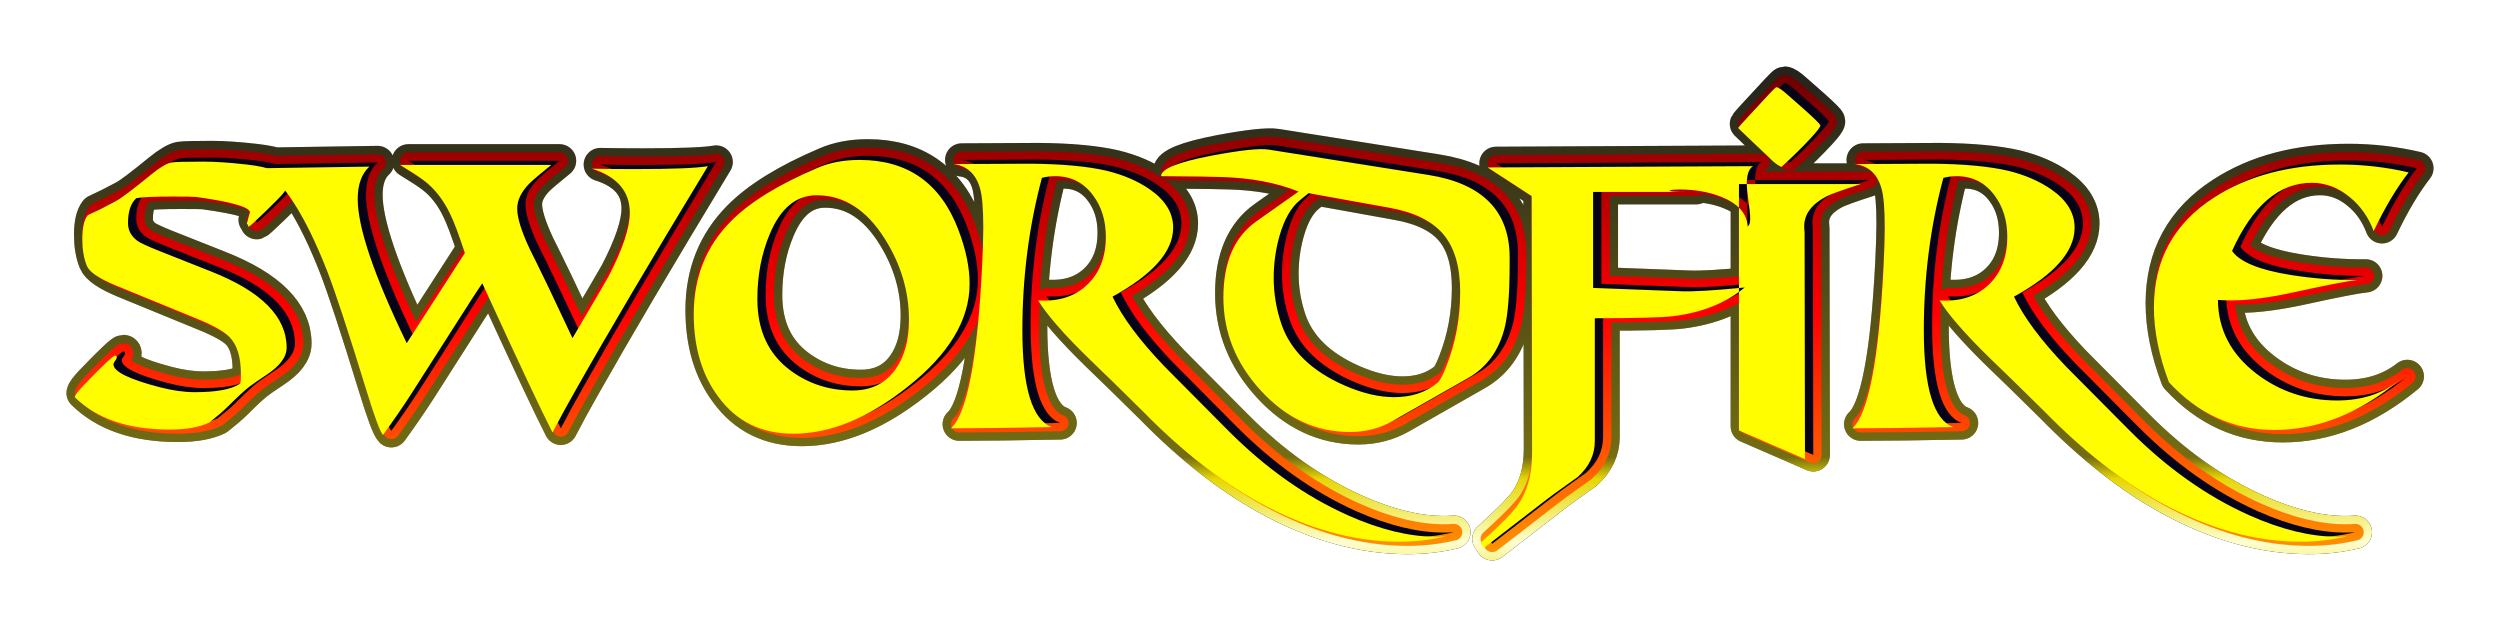
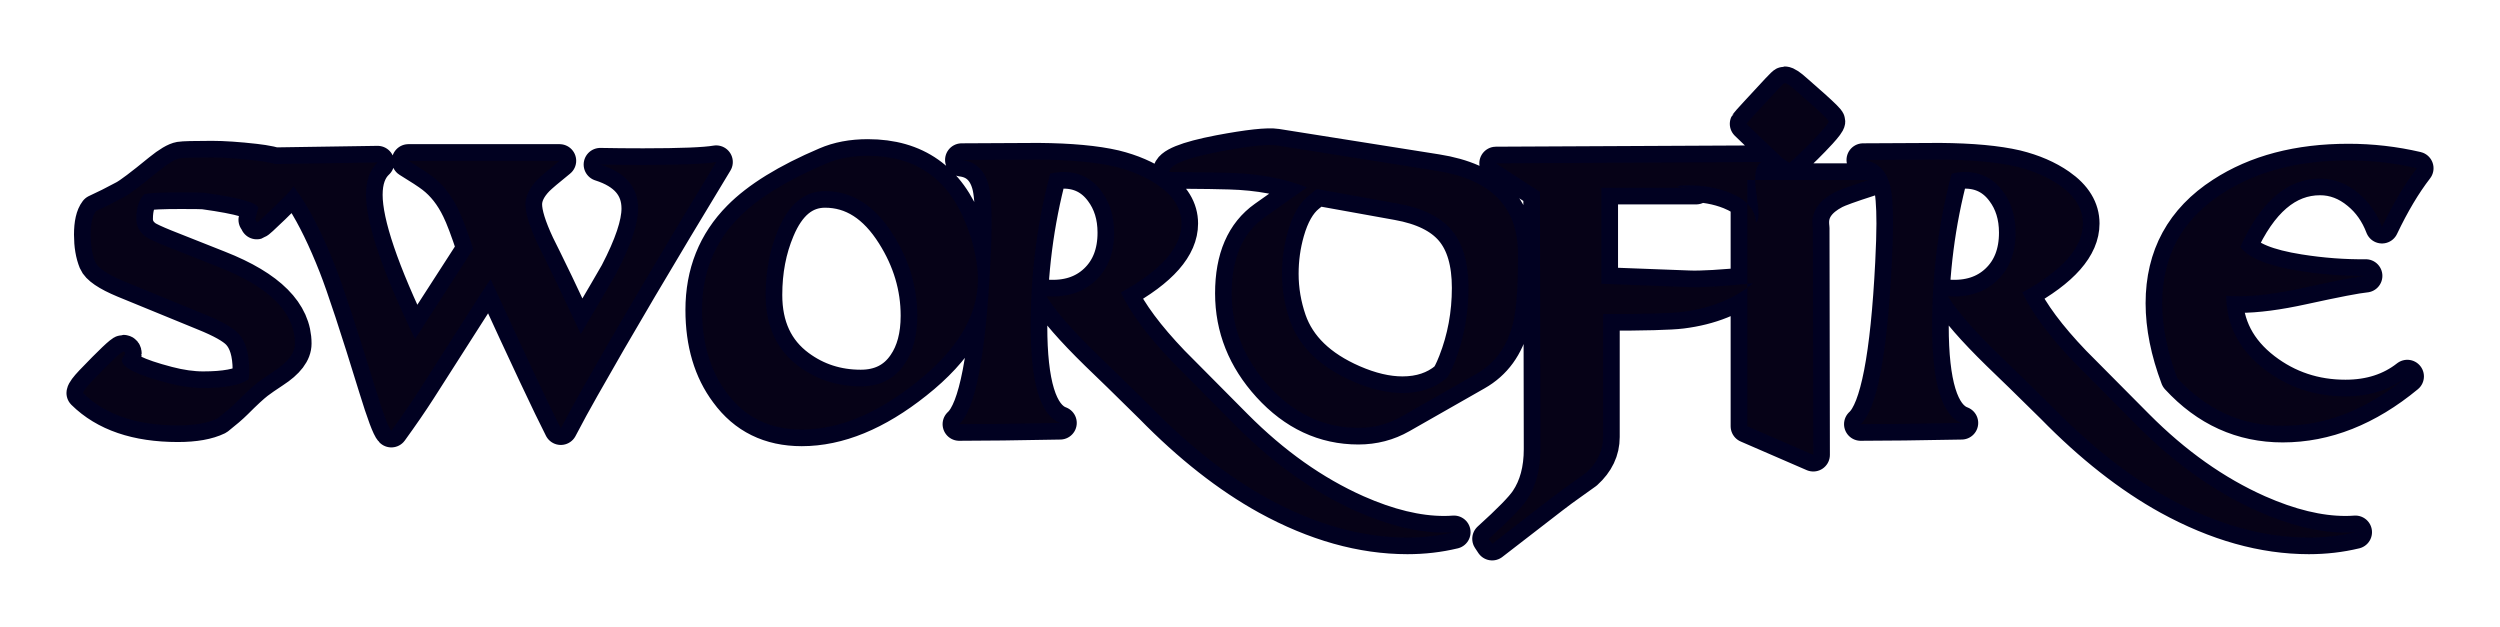
<svg xmlns="http://www.w3.org/2000/svg" xmlns:xlink="http://www.w3.org/1999/xlink" contentScriptType="text/ecmascript" zoomAndPan="magnify" contentStyleType="text/css" viewBox="0.0 0.0 601.812 150.906" preserveAspectRatio="xMidYMid meet" version="1.0">
  <defs id="ft_18">
    <linearGradient x1="0.0" x2="0.0" y1="-0.4" y2="1.4" xlink:type="simple" xlink:actuate="onLoad" id="ft_gradient_1" xlink:show="other">
      <stop stop-opacity="0.0" stop-color="rgb(100.0%,94.902%,0.0%)" id="ft_6" offset="0.0" />
      <stop stop-opacity="0.451" stop-color="rgb(100.0%,94.118%,0.0%)" id="ft_7" offset="0.673" />
      <stop stop-opacity="0.902" stop-color="rgb(100.0%,93.333%,0.0%)" id="ft_8" offset="0.699" />
      <stop stop-opacity="0.902" stop-color="rgb(100.0%,93.333%,0.0%)" id="ft_9" offset="0.699" />
      <stop stop-opacity="0.951" stop-color="rgb(99.804%,96.667%,40.98%)" id="ft_10" offset="0.737" />
      <stop stop-opacity="1.0" stop-color="rgb(99.608%,100.0%,81.961%)" id="ft_11" offset="0.775" />
      <stop stop-opacity="1.0" stop-color="rgb(100.0%,99.608%,81.961%)" id="ft_12" offset="0.775" />
      <stop stop-opacity="0.951" stop-color="rgb(100.0%,97.255%,40.98%)" id="ft_13" offset="0.812" />
      <stop stop-opacity="0.902" stop-color="rgb(100.0%,94.902%,0.0%)" id="ft_14" offset="0.85" />
      <stop stop-opacity="0.902" stop-color="rgb(100.0%,94.902%,0.0%)" id="ft_15" offset="0.85" />
      <stop stop-opacity="0.451" stop-color="rgb(100.0%,94.902%,0.0%)" id="ft_16" offset="0.875" />
      <stop stop-opacity="0.0" stop-color="rgb(100.0%,94.902%,0.0%)" id="ft_17" offset="1.0" />
    </linearGradient>
    <linearGradient x1="0.0" x2="0.0" y1="-0.4" y2="1.4" xlink:type="simple" xlink:actuate="onLoad" id="ft_gradient_2" xlink:show="other">
      <stop stop-opacity="1.0" stop-color="rgb(0.0%,0.0%,0.0%)" id="ft_21" offset="0.0" />
      <stop stop-opacity="1.0" stop-color="rgb(100.0%,0.0%,0.0%)" id="ft_22" offset="0.5" />
      <stop stop-opacity="1.0" stop-color="rgb(100.0%,0.0%,0.0%)" id="ft_23" offset="0.5" />
      <stop stop-opacity="1.0" stop-color="rgb(100.0%,100.0%,0.0%)" id="ft_24" offset="1.0" />
    </linearGradient>
    <filter x="-0.5" y="-0.5" width="2.0" xlink:type="simple" filterUnits="objectBoundingBox" xlink:actuate="onLoad" height="2.0" id="ft_filter_1" xlink:show="other">
      <feOffset dx="-0.0" dy="0.0" id="ft_26" result="offset1" />
      <feOffset dx="-2.0" dy="1.0" id="ft_27" result="offset2" />
      <feComposite operator="out" id="ft_28" in2="offset2" in="offset1" />
      <feGaussianBlur stdDeviation="0.0" id="ft_29" />
      <feComposite in2="SourceAlpha" id="ft_30" operator="in" />
    </filter>
    <filter x="-0.5" y="-0.5" width="2.0" xlink:type="simple" filterUnits="objectBoundingBox" xlink:actuate="onLoad" height="2.0" id="ft_filter_2" xlink:show="other">
      <feGaussianBlur id="ft_33" stdDeviation="2.286" result="alpha_blur" in="SourceGraphic" />
    </filter>
  </defs>
  <g id="ft_1" transform="translate(21.406 102.906) ">
    <g stroke-linecap="round" fill="none" stroke-linejoin="round" filter="url(#ft_filter_2)" id="ft_31" stroke="#010121" stroke-width="8.0">
      <path id="ft_3" d=" M0.406,-46.406 Q0.406,-50.406 1.703,-52.094 Q4.797,-53.5 8.5,-55.5 Q10.406,-56.5 17.0,-61.906 Q20.203,-64.5 21.906,-64.797 Q23.094,-65.0 29.594,-65.0 Q33.797,-65.0 40.0,-64.297 Q48.0,-63.406 50.094,-60.5 L50.094,-60.0 Q50.094,-59.094 48.797,-57.406 Q48.203,-56.594 44.5,-53.0 Q40.797,-49.406 40.406,-49.297 Q40.406,-49.594 40.094,-50.0 L40.0,-50.0 Q40.797,-53.203 40.797,-52.703 Q40.797,-54.703 27.797,-56.5 Q27.094,-56.594 22.203,-56.594 Q15.406,-56.594 13.406,-56.203 Q11.406,-54.406 11.406,-50.203 Q11.406,-47.594 13.703,-45.906 Q14.703,-45.203 18.406,-43.703 L31.297,-38.594 Q49.594,-31.406 49.594,-20.203 Q49.594,-16.797 44.5,-13.5 Q41.906,-11.797 40.594,-10.797 Q38.797,-9.406 35.406,-6.0 Q33.797,-4.406 31.0,-2.203 Q27.5,-0.5 21.406,-0.5 Q6.5,-0.5 -1.406,-8.297 Q-1.297,-9.0 0.594,-11.0 Q7.594,-18.297 8.297,-18.297 Q8.703,-18.297 8.703,-17.797 Q8.703,-17.594 8.305,-17.047 Q7.906,-16.5 7.906,-16.203 Q7.906,-13.594 19.0,-10.703 Q23.594,-9.5 27.5,-9.5 Q35.297,-9.5 38.297,-11.5 Q38.594,-11.5 38.594,-13.797 Q38.594,-19.906 35.906,-22.703 Q33.906,-24.797 27.703,-27.297 L8.406,-35.203 Q2.406,-37.703 1.5,-39.906 Q0.406,-42.594 0.406,-46.406 z M72.797,0.797 Q71.797,-0.203 68.906,-9.594 Q62.203,-31.406 59.297,-38.797 Q51.5,-58.594 43.594,-63.406 L69.5,-63.797 Q66.703,-61.203 66.703,-56.0 Q66.703,-45.703 78.5,-21.297 L92.5,-43.0 Q90.297,-49.703 88.906,-52.5 Q86.5,-57.5 82.703,-60.406 Q81.0,-61.703 76.906,-64.203 L113.297,-64.203 Q109.203,-60.906 108.0,-59.703 Q105.094,-56.703 105.094,-53.703 Q105.094,-50.406 108.094,-44.0 Q109.406,-41.406 112.703,-34.594 Q113.594,-32.703 118.406,-22.5 Q126.0,-35.406 127.0,-37.203 Q132.203,-47.203 132.203,-52.703 Q132.203,-60.406 123.094,-63.297 Q127.703,-63.203 133.406,-63.203 Q147.0,-63.203 151.0,-63.906 Q130.5,-30.094 119.0,-9.703 Q116.203,-4.797 113.594,0.203 Q109.594,-7.594 96.703,-35.703 Q95.203,-33.594 90.203,-25.703 L79.594,-9.094 Q76.703,-4.594 72.797,0.797 z M187.5,-65.406 Q204.906,-65.406 211.297,-48.594 Q214.0,-41.5 214.0,-35.594 Q214.0,-22.594 199.094,-10.797 Q184.906,0.5 171.594,0.5 Q160.0,0.5 153.5,-8.406 Q147.594,-16.297 147.594,-28.297 Q147.594,-41.594 156.5,-50.594 Q163.297,-57.5 177.406,-63.5 Q181.797,-65.406 187.5,-65.406 z M185.797,-9.906 Q192.703,-9.906 196.297,-15.203 Q199.406,-19.703 199.406,-26.906 Q199.406,-37.203 193.594,-46.406 Q187.0,-56.906 177.203,-56.906 Q169.797,-56.906 165.906,-47.594 Q162.906,-40.5 162.906,-31.906 Q162.906,-20.594 170.906,-14.703 Q177.406,-9.906 185.797,-9.906 z M210.094,-64.406 Q215.0,-63.797 216.5,-58.594 Q217.297,-55.906 217.297,-49.094 Q217.297,-45.5 217.0,-39.594 Q215.297,-6.0 209.5,-0.797 Q218.406,-0.797 233.797,-1.094 Q226.703,-3.703 226.703,-24.406 Q226.703,-43.5 231.406,-61.094 Q233.0,-61.5 234.594,-61.5 Q240.297,-61.5 243.703,-56.906 Q246.797,-52.797 246.797,-46.906 Q246.797,-39.594 242.297,-35.344 Q237.797,-31.094 230.5,-31.594 Q233.594,-26.5 242.594,-17.703 Q247.0,-13.5 255.703,-4.906 Q269.5,9.203 283.594,17.0 Q300.906,26.5 317.406,26.5 Q323.203,26.5 328.594,25.203 Q327.406,25.297 326.203,25.297 Q316.703,25.297 305.203,20.203 Q289.703,13.297 276.094,-0.406 Q271.0,-5.5 260.906,-15.703 Q251.906,-25.094 248.406,-32.5 Q263.0,-40.5 263.0,-49.094 Q263.0,-54.406 257.406,-58.297 Q253.094,-61.297 247.0,-62.797 Q240.094,-64.406 228.594,-64.5 Q222.297,-64.5 210.094,-64.406 z M285.906,-67.906 L324.406,-61.797 Q344.0,-58.703 344.0,-41.906 L344.0,-40.406 Q344.0,-29.797 342.797,-25.0 Q340.703,-16.703 334.0,-12.906 L315.906,-2.594 Q311.203,0.094 305.594,0.094 Q293.203,0.094 284.0,-10.0 Q275.094,-19.797 275.094,-32.297 Q275.094,-45.0 283.0,-50.594 L293.203,-57.797 Q285.203,-61.0 274.594,-61.297 Q272.297,-61.406 260.094,-61.5 Q260.094,-64.094 272.094,-66.406 Q282.703,-68.406 285.906,-67.906 z M295.594,-57.406 L293.5,-55.703 Q290.297,-53.094 288.594,-47.094 Q287.203,-42.203 287.203,-37.0 Q287.203,-31.297 289.094,-25.797 Q292.406,-16.297 304.297,-11.094 Q310.703,-8.297 316.203,-8.297 Q322.5,-8.297 326.703,-11.797 Q327.5,-12.5 328.797,-15.797 Q332.094,-24.203 332.094,-33.594 Q332.094,-42.703 328.047,-47.5 Q324.0,-52.297 315.0,-53.906 L295.594,-57.406 z M401.297,-49.406 Q401.0,-54.094 395.0,-56.5 Q390.5,-58.297 384.906,-58.297 Q383.203,-58.297 382.703,-58.094 Q382.594,-58.094 382.5,-58.0 Q382.5,-57.703 386.906,-57.703 L364.094,-57.703 L364.094,-34.594 L385.094,-33.797 Q389.406,-33.594 400.594,-34.703 Q393.797,-29.094 383.406,-27.797 Q379.406,-27.297 364.5,-27.297 L364.5,2.297 Q364.5,7.203 360.406,10.906 L356.906,13.406 Q354.5,15.094 352.297,16.797 L337.797,28.0 L337.0,26.797 Q344.297,20.203 346.094,17.5 Q349.406,12.594 349.406,5.203 L349.297,-56.703 L338.703,-63.594 L402.594,-63.906 Q401.094,-63.0 401.094,-59.703 Q401.094,-58.297 401.5,-55.5 Q401.906,-52.703 401.906,-51.297 Q401.906,-49.703 401.297,-49.406 z M428.5,-59.594 L399.203,-59.594 L399.203,-0.297 L415.094,6.594 L415.0,-48.0 Q414.906,-48.703 414.906,-49.406 Q414.906,-53.797 420.203,-56.594 Q421.703,-57.406 428.5,-59.594 z M408.203,-82.906 Q408.906,-82.906 410.906,-81.094 L415.094,-77.406 Q418.797,-74.094 418.797,-73.703 Q418.797,-73.203 416.797,-71.0 Q413.5,-67.406 409.406,-63.703 Q408.297,-64.297 407.594,-64.906 L401.594,-70.594 Q400.906,-71.297 399.0,-73.094 Q399.094,-73.297 401.406,-75.797 L406.5,-81.297 Q408.0,-82.906 408.203,-82.906 z M427.094,-64.406 Q432.0,-63.797 433.5,-58.594 Q434.297,-55.906 434.297,-49.094 Q434.297,-45.5 434.0,-39.594 Q432.297,-6.0 426.5,-0.797 Q435.406,-0.797 450.797,-1.094 Q443.703,-3.703 443.703,-24.406 Q443.703,-43.5 448.406,-61.094 Q450.0,-61.5 451.594,-61.5 Q457.297,-61.5 460.703,-56.906 Q463.797,-52.797 463.797,-46.906 Q463.797,-39.594 459.297,-35.344 Q454.797,-31.094 447.5,-31.594 Q450.594,-26.5 459.594,-17.703 Q464.0,-13.5 472.703,-4.906 Q486.5,9.203 500.594,17.0 Q517.906,26.5 534.406,26.5 Q540.203,26.5 545.594,25.203 Q544.406,25.297 543.203,25.297 Q533.703,25.297 522.203,20.203 Q506.703,13.297 493.094,-0.406 Q488.0,-5.5 477.906,-15.703 Q468.906,-25.094 465.406,-32.5 Q480.0,-40.5 480.0,-49.094 Q480.0,-54.406 474.406,-58.297 Q470.094,-61.297 464.0,-62.797 Q457.094,-64.406 445.594,-64.5 Q439.297,-64.5 427.094,-64.406 z M560.406,-62.406 Q556.0,-56.703 552.0,-48.297 Q550.094,-53.297 546.297,-56.406 Q542.094,-59.906 537.094,-59.906 Q525.297,-59.906 517.906,-43.5 Q520.703,-39.5 532.094,-37.703 Q540.297,-36.406 548.094,-36.5 Q544.906,-36.203 533.0,-33.594 Q523.906,-31.594 517.703,-31.594 Q516.094,-31.594 514.5,-31.703 Q514.594,-21.0 523.703,-14.0 Q532.203,-7.5 543.203,-7.5 Q552.0,-7.5 558.094,-12.297 Q543.703,-0.406 528.094,-0.406 Q513.297,-0.406 502.703,-11.906 Q499.094,-21.5 499.094,-29.906 Q499.094,-47.0 513.5,-56.297 Q525.797,-64.297 543.906,-64.297 Q552.297,-64.297 560.406,-62.406 z" fill-rule="nonzero" transform="" />
    </g>
    <g fill="none" stroke-width="8.0" id="ft_4" stroke-linejoin="round" stroke-linecap="round" stroke="url(#ft_gradient_1)">
-       <path id="ft_3" d=" M0.406,-46.406 Q0.406,-50.406 1.703,-52.094 Q4.797,-53.5 8.5,-55.5 Q10.406,-56.5 17.0,-61.906 Q20.203,-64.5 21.906,-64.797 Q23.094,-65.0 29.594,-65.0 Q33.797,-65.0 40.0,-64.297 Q48.0,-63.406 50.094,-60.5 L50.094,-60.0 Q50.094,-59.094 48.797,-57.406 Q48.203,-56.594 44.5,-53.0 Q40.797,-49.406 40.406,-49.297 Q40.406,-49.594 40.094,-50.0 L40.0,-50.0 Q40.797,-53.203 40.797,-52.703 Q40.797,-54.703 27.797,-56.5 Q27.094,-56.594 22.203,-56.594 Q15.406,-56.594 13.406,-56.203 Q11.406,-54.406 11.406,-50.203 Q11.406,-47.594 13.703,-45.906 Q14.703,-45.203 18.406,-43.703 L31.297,-38.594 Q49.594,-31.406 49.594,-20.203 Q49.594,-16.797 44.5,-13.5 Q41.906,-11.797 40.594,-10.797 Q38.797,-9.406 35.406,-6.0 Q33.797,-4.406 31.0,-2.203 Q27.5,-0.5 21.406,-0.5 Q6.5,-0.5 -1.406,-8.297 Q-1.297,-9.0 0.594,-11.0 Q7.594,-18.297 8.297,-18.297 Q8.703,-18.297 8.703,-17.797 Q8.703,-17.594 8.305,-17.047 Q7.906,-16.5 7.906,-16.203 Q7.906,-13.594 19.0,-10.703 Q23.594,-9.5 27.5,-9.5 Q35.297,-9.5 38.297,-11.5 Q38.594,-11.5 38.594,-13.797 Q38.594,-19.906 35.906,-22.703 Q33.906,-24.797 27.703,-27.297 L8.406,-35.203 Q2.406,-37.703 1.5,-39.906 Q0.406,-42.594 0.406,-46.406 z M72.797,0.797 Q71.797,-0.203 68.906,-9.594 Q62.203,-31.406 59.297,-38.797 Q51.5,-58.594 43.594,-63.406 L69.5,-63.797 Q66.703,-61.203 66.703,-56.0 Q66.703,-45.703 78.5,-21.297 L92.5,-43.0 Q90.297,-49.703 88.906,-52.5 Q86.5,-57.5 82.703,-60.406 Q81.0,-61.703 76.906,-64.203 L113.297,-64.203 Q109.203,-60.906 108.0,-59.703 Q105.094,-56.703 105.094,-53.703 Q105.094,-50.406 108.094,-44.0 Q109.406,-41.406 112.703,-34.594 Q113.594,-32.703 118.406,-22.5 Q126.0,-35.406 127.0,-37.203 Q132.203,-47.203 132.203,-52.703 Q132.203,-60.406 123.094,-63.297 Q127.703,-63.203 133.406,-63.203 Q147.0,-63.203 151.0,-63.906 Q130.5,-30.094 119.0,-9.703 Q116.203,-4.797 113.594,0.203 Q109.594,-7.594 96.703,-35.703 Q95.203,-33.594 90.203,-25.703 L79.594,-9.094 Q76.703,-4.594 72.797,0.797 z M187.5,-65.406 Q204.906,-65.406 211.297,-48.594 Q214.0,-41.5 214.0,-35.594 Q214.0,-22.594 199.094,-10.797 Q184.906,0.5 171.594,0.5 Q160.0,0.5 153.5,-8.406 Q147.594,-16.297 147.594,-28.297 Q147.594,-41.594 156.5,-50.594 Q163.297,-57.5 177.406,-63.5 Q181.797,-65.406 187.5,-65.406 z M185.797,-9.906 Q192.703,-9.906 196.297,-15.203 Q199.406,-19.703 199.406,-26.906 Q199.406,-37.203 193.594,-46.406 Q187.0,-56.906 177.203,-56.906 Q169.797,-56.906 165.906,-47.594 Q162.906,-40.5 162.906,-31.906 Q162.906,-20.594 170.906,-14.703 Q177.406,-9.906 185.797,-9.906 z M210.094,-64.406 Q215.0,-63.797 216.5,-58.594 Q217.297,-55.906 217.297,-49.094 Q217.297,-45.5 217.0,-39.594 Q215.297,-6.0 209.5,-0.797 Q218.406,-0.797 233.797,-1.094 Q226.703,-3.703 226.703,-24.406 Q226.703,-43.5 231.406,-61.094 Q233.0,-61.5 234.594,-61.5 Q240.297,-61.5 243.703,-56.906 Q246.797,-52.797 246.797,-46.906 Q246.797,-39.594 242.297,-35.344 Q237.797,-31.094 230.5,-31.594 Q233.594,-26.5 242.594,-17.703 Q247.0,-13.5 255.703,-4.906 Q269.5,9.203 283.594,17.0 Q300.906,26.5 317.406,26.5 Q323.203,26.5 328.594,25.203 Q327.406,25.297 326.203,25.297 Q316.703,25.297 305.203,20.203 Q289.703,13.297 276.094,-0.406 Q271.0,-5.5 260.906,-15.703 Q251.906,-25.094 248.406,-32.5 Q263.0,-40.5 263.0,-49.094 Q263.0,-54.406 257.406,-58.297 Q253.094,-61.297 247.0,-62.797 Q240.094,-64.406 228.594,-64.5 Q222.297,-64.5 210.094,-64.406 z M285.906,-67.906 L324.406,-61.797 Q344.0,-58.703 344.0,-41.906 L344.0,-40.406 Q344.0,-29.797 342.797,-25.0 Q340.703,-16.703 334.0,-12.906 L315.906,-2.594 Q311.203,0.094 305.594,0.094 Q293.203,0.094 284.0,-10.0 Q275.094,-19.797 275.094,-32.297 Q275.094,-45.0 283.0,-50.594 L293.203,-57.797 Q285.203,-61.0 274.594,-61.297 Q272.297,-61.406 260.094,-61.5 Q260.094,-64.094 272.094,-66.406 Q282.703,-68.406 285.906,-67.906 z M295.594,-57.406 L293.5,-55.703 Q290.297,-53.094 288.594,-47.094 Q287.203,-42.203 287.203,-37.0 Q287.203,-31.297 289.094,-25.797 Q292.406,-16.297 304.297,-11.094 Q310.703,-8.297 316.203,-8.297 Q322.5,-8.297 326.703,-11.797 Q327.5,-12.5 328.797,-15.797 Q332.094,-24.203 332.094,-33.594 Q332.094,-42.703 328.047,-47.5 Q324.0,-52.297 315.0,-53.906 L295.594,-57.406 z M401.297,-49.406 Q401.0,-54.094 395.0,-56.5 Q390.5,-58.297 384.906,-58.297 Q383.203,-58.297 382.703,-58.094 Q382.594,-58.094 382.5,-58.0 Q382.5,-57.703 386.906,-57.703 L364.094,-57.703 L364.094,-34.594 L385.094,-33.797 Q389.406,-33.594 400.594,-34.703 Q393.797,-29.094 383.406,-27.797 Q379.406,-27.297 364.5,-27.297 L364.5,2.297 Q364.5,7.203 360.406,10.906 L356.906,13.406 Q354.5,15.094 352.297,16.797 L337.797,28.0 L337.0,26.797 Q344.297,20.203 346.094,17.5 Q349.406,12.594 349.406,5.203 L349.297,-56.703 L338.703,-63.594 L402.594,-63.906 Q401.094,-63.0 401.094,-59.703 Q401.094,-58.297 401.5,-55.5 Q401.906,-52.703 401.906,-51.297 Q401.906,-49.703 401.297,-49.406 z M428.5,-59.594 L399.203,-59.594 L399.203,-0.297 L415.094,6.594 L415.0,-48.0 Q414.906,-48.703 414.906,-49.406 Q414.906,-53.797 420.203,-56.594 Q421.703,-57.406 428.5,-59.594 z M408.203,-82.906 Q408.906,-82.906 410.906,-81.094 L415.094,-77.406 Q418.797,-74.094 418.797,-73.703 Q418.797,-73.203 416.797,-71.0 Q413.5,-67.406 409.406,-63.703 Q408.297,-64.297 407.594,-64.906 L401.594,-70.594 Q400.906,-71.297 399.0,-73.094 Q399.094,-73.297 401.406,-75.797 L406.5,-81.297 Q408.0,-82.906 408.203,-82.906 z M427.094,-64.406 Q432.0,-63.797 433.5,-58.594 Q434.297,-55.906 434.297,-49.094 Q434.297,-45.5 434.0,-39.594 Q432.297,-6.0 426.5,-0.797 Q435.406,-0.797 450.797,-1.094 Q443.703,-3.703 443.703,-24.406 Q443.703,-43.5 448.406,-61.094 Q450.0,-61.5 451.594,-61.5 Q457.297,-61.5 460.703,-56.906 Q463.797,-52.797 463.797,-46.906 Q463.797,-39.594 459.297,-35.344 Q454.797,-31.094 447.5,-31.594 Q450.594,-26.5 459.594,-17.703 Q464.0,-13.5 472.703,-4.906 Q486.5,9.203 500.594,17.0 Q517.906,26.5 534.406,26.5 Q540.203,26.5 545.594,25.203 Q544.406,25.297 543.203,25.297 Q533.703,25.297 522.203,20.203 Q506.703,13.297 493.094,-0.406 Q488.0,-5.5 477.906,-15.703 Q468.906,-25.094 465.406,-32.5 Q480.0,-40.5 480.0,-49.094 Q480.0,-54.406 474.406,-58.297 Q470.094,-61.297 464.0,-62.797 Q457.094,-64.406 445.594,-64.5 Q439.297,-64.5 427.094,-64.406 z M560.406,-62.406 Q556.0,-56.703 552.0,-48.297 Q550.094,-53.297 546.297,-56.406 Q542.094,-59.906 537.094,-59.906 Q525.297,-59.906 517.906,-43.5 Q520.703,-39.5 532.094,-37.703 Q540.297,-36.406 548.094,-36.5 Q544.906,-36.203 533.0,-33.594 Q523.906,-31.594 517.703,-31.594 Q516.094,-31.594 514.5,-31.703 Q514.594,-21.0 523.703,-14.0 Q532.203,-7.5 543.203,-7.5 Q552.0,-7.5 558.094,-12.297 Q543.703,-0.406 528.094,-0.406 Q513.297,-0.406 502.703,-11.906 Q499.094,-21.5 499.094,-29.906 Q499.094,-47.0 513.5,-56.297 Q525.797,-64.297 543.906,-64.297 Q552.297,-64.297 560.406,-62.406 z" fill-rule="nonzero" transform="" />
-     </g>
+       </g>
    <g fill="none" stroke-width="4.0" id="ft_19" stroke-linejoin="round" stroke-linecap="round" stroke="url(#ft_gradient_2)">
-       <path id="ft_3" d=" M0.406,-46.406 Q0.406,-50.406 1.703,-52.094 Q4.797,-53.5 8.5,-55.5 Q10.406,-56.5 17.0,-61.906 Q20.203,-64.5 21.906,-64.797 Q23.094,-65.0 29.594,-65.0 Q33.797,-65.0 40.0,-64.297 Q48.0,-63.406 50.094,-60.5 L50.094,-60.0 Q50.094,-59.094 48.797,-57.406 Q48.203,-56.594 44.5,-53.0 Q40.797,-49.406 40.406,-49.297 Q40.406,-49.594 40.094,-50.0 L40.0,-50.0 Q40.797,-53.203 40.797,-52.703 Q40.797,-54.703 27.797,-56.5 Q27.094,-56.594 22.203,-56.594 Q15.406,-56.594 13.406,-56.203 Q11.406,-54.406 11.406,-50.203 Q11.406,-47.594 13.703,-45.906 Q14.703,-45.203 18.406,-43.703 L31.297,-38.594 Q49.594,-31.406 49.594,-20.203 Q49.594,-16.797 44.5,-13.5 Q41.906,-11.797 40.594,-10.797 Q38.797,-9.406 35.406,-6.0 Q33.797,-4.406 31.0,-2.203 Q27.5,-0.5 21.406,-0.5 Q6.5,-0.5 -1.406,-8.297 Q-1.297,-9.0 0.594,-11.0 Q7.594,-18.297 8.297,-18.297 Q8.703,-18.297 8.703,-17.797 Q8.703,-17.594 8.305,-17.047 Q7.906,-16.5 7.906,-16.203 Q7.906,-13.594 19.0,-10.703 Q23.594,-9.5 27.5,-9.5 Q35.297,-9.5 38.297,-11.5 Q38.594,-11.5 38.594,-13.797 Q38.594,-19.906 35.906,-22.703 Q33.906,-24.797 27.703,-27.297 L8.406,-35.203 Q2.406,-37.703 1.5,-39.906 Q0.406,-42.594 0.406,-46.406 z M72.797,0.797 Q71.797,-0.203 68.906,-9.594 Q62.203,-31.406 59.297,-38.797 Q51.5,-58.594 43.594,-63.406 L69.5,-63.797 Q66.703,-61.203 66.703,-56.0 Q66.703,-45.703 78.5,-21.297 L92.5,-43.0 Q90.297,-49.703 88.906,-52.5 Q86.5,-57.5 82.703,-60.406 Q81.0,-61.703 76.906,-64.203 L113.297,-64.203 Q109.203,-60.906 108.0,-59.703 Q105.094,-56.703 105.094,-53.703 Q105.094,-50.406 108.094,-44.0 Q109.406,-41.406 112.703,-34.594 Q113.594,-32.703 118.406,-22.5 Q126.0,-35.406 127.0,-37.203 Q132.203,-47.203 132.203,-52.703 Q132.203,-60.406 123.094,-63.297 Q127.703,-63.203 133.406,-63.203 Q147.0,-63.203 151.0,-63.906 Q130.5,-30.094 119.0,-9.703 Q116.203,-4.797 113.594,0.203 Q109.594,-7.594 96.703,-35.703 Q95.203,-33.594 90.203,-25.703 L79.594,-9.094 Q76.703,-4.594 72.797,0.797 z M187.5,-65.406 Q204.906,-65.406 211.297,-48.594 Q214.0,-41.5 214.0,-35.594 Q214.0,-22.594 199.094,-10.797 Q184.906,0.5 171.594,0.5 Q160.0,0.5 153.5,-8.406 Q147.594,-16.297 147.594,-28.297 Q147.594,-41.594 156.5,-50.594 Q163.297,-57.5 177.406,-63.5 Q181.797,-65.406 187.5,-65.406 z M185.797,-9.906 Q192.703,-9.906 196.297,-15.203 Q199.406,-19.703 199.406,-26.906 Q199.406,-37.203 193.594,-46.406 Q187.0,-56.906 177.203,-56.906 Q169.797,-56.906 165.906,-47.594 Q162.906,-40.5 162.906,-31.906 Q162.906,-20.594 170.906,-14.703 Q177.406,-9.906 185.797,-9.906 z M210.094,-64.406 Q215.0,-63.797 216.5,-58.594 Q217.297,-55.906 217.297,-49.094 Q217.297,-45.5 217.0,-39.594 Q215.297,-6.0 209.5,-0.797 Q218.406,-0.797 233.797,-1.094 Q226.703,-3.703 226.703,-24.406 Q226.703,-43.5 231.406,-61.094 Q233.0,-61.5 234.594,-61.5 Q240.297,-61.5 243.703,-56.906 Q246.797,-52.797 246.797,-46.906 Q246.797,-39.594 242.297,-35.344 Q237.797,-31.094 230.5,-31.594 Q233.594,-26.5 242.594,-17.703 Q247.0,-13.5 255.703,-4.906 Q269.5,9.203 283.594,17.0 Q300.906,26.5 317.406,26.5 Q323.203,26.5 328.594,25.203 Q327.406,25.297 326.203,25.297 Q316.703,25.297 305.203,20.203 Q289.703,13.297 276.094,-0.406 Q271.0,-5.5 260.906,-15.703 Q251.906,-25.094 248.406,-32.5 Q263.0,-40.5 263.0,-49.094 Q263.0,-54.406 257.406,-58.297 Q253.094,-61.297 247.0,-62.797 Q240.094,-64.406 228.594,-64.5 Q222.297,-64.5 210.094,-64.406 z M285.906,-67.906 L324.406,-61.797 Q344.0,-58.703 344.0,-41.906 L344.0,-40.406 Q344.0,-29.797 342.797,-25.0 Q340.703,-16.703 334.0,-12.906 L315.906,-2.594 Q311.203,0.094 305.594,0.094 Q293.203,0.094 284.0,-10.0 Q275.094,-19.797 275.094,-32.297 Q275.094,-45.0 283.0,-50.594 L293.203,-57.797 Q285.203,-61.0 274.594,-61.297 Q272.297,-61.406 260.094,-61.5 Q260.094,-64.094 272.094,-66.406 Q282.703,-68.406 285.906,-67.906 z M295.594,-57.406 L293.5,-55.703 Q290.297,-53.094 288.594,-47.094 Q287.203,-42.203 287.203,-37.0 Q287.203,-31.297 289.094,-25.797 Q292.406,-16.297 304.297,-11.094 Q310.703,-8.297 316.203,-8.297 Q322.5,-8.297 326.703,-11.797 Q327.5,-12.5 328.797,-15.797 Q332.094,-24.203 332.094,-33.594 Q332.094,-42.703 328.047,-47.5 Q324.0,-52.297 315.0,-53.906 L295.594,-57.406 z M401.297,-49.406 Q401.0,-54.094 395.0,-56.5 Q390.5,-58.297 384.906,-58.297 Q383.203,-58.297 382.703,-58.094 Q382.594,-58.094 382.5,-58.0 Q382.5,-57.703 386.906,-57.703 L364.094,-57.703 L364.094,-34.594 L385.094,-33.797 Q389.406,-33.594 400.594,-34.703 Q393.797,-29.094 383.406,-27.797 Q379.406,-27.297 364.5,-27.297 L364.5,2.297 Q364.5,7.203 360.406,10.906 L356.906,13.406 Q354.5,15.094 352.297,16.797 L337.797,28.0 L337.0,26.797 Q344.297,20.203 346.094,17.5 Q349.406,12.594 349.406,5.203 L349.297,-56.703 L338.703,-63.594 L402.594,-63.906 Q401.094,-63.0 401.094,-59.703 Q401.094,-58.297 401.5,-55.5 Q401.906,-52.703 401.906,-51.297 Q401.906,-49.703 401.297,-49.406 z M428.5,-59.594 L399.203,-59.594 L399.203,-0.297 L415.094,6.594 L415.0,-48.0 Q414.906,-48.703 414.906,-49.406 Q414.906,-53.797 420.203,-56.594 Q421.703,-57.406 428.5,-59.594 z M408.203,-82.906 Q408.906,-82.906 410.906,-81.094 L415.094,-77.406 Q418.797,-74.094 418.797,-73.703 Q418.797,-73.203 416.797,-71.0 Q413.5,-67.406 409.406,-63.703 Q408.297,-64.297 407.594,-64.906 L401.594,-70.594 Q400.906,-71.297 399.0,-73.094 Q399.094,-73.297 401.406,-75.797 L406.5,-81.297 Q408.0,-82.906 408.203,-82.906 z M427.094,-64.406 Q432.0,-63.797 433.5,-58.594 Q434.297,-55.906 434.297,-49.094 Q434.297,-45.5 434.0,-39.594 Q432.297,-6.0 426.5,-0.797 Q435.406,-0.797 450.797,-1.094 Q443.703,-3.703 443.703,-24.406 Q443.703,-43.5 448.406,-61.094 Q450.0,-61.5 451.594,-61.5 Q457.297,-61.5 460.703,-56.906 Q463.797,-52.797 463.797,-46.906 Q463.797,-39.594 459.297,-35.344 Q454.797,-31.094 447.5,-31.594 Q450.594,-26.5 459.594,-17.703 Q464.0,-13.5 472.703,-4.906 Q486.5,9.203 500.594,17.0 Q517.906,26.5 534.406,26.5 Q540.203,26.5 545.594,25.203 Q544.406,25.297 543.203,25.297 Q533.703,25.297 522.203,20.203 Q506.703,13.297 493.094,-0.406 Q488.0,-5.5 477.906,-15.703 Q468.906,-25.094 465.406,-32.5 Q480.0,-40.5 480.0,-49.094 Q480.0,-54.406 474.406,-58.297 Q470.094,-61.297 464.0,-62.797 Q457.094,-64.406 445.594,-64.5 Q439.297,-64.5 427.094,-64.406 z M560.406,-62.406 Q556.0,-56.703 552.0,-48.297 Q550.094,-53.297 546.297,-56.406 Q542.094,-59.906 537.094,-59.906 Q525.297,-59.906 517.906,-43.5 Q520.703,-39.5 532.094,-37.703 Q540.297,-36.406 548.094,-36.5 Q544.906,-36.203 533.0,-33.594 Q523.906,-31.594 517.703,-31.594 Q516.094,-31.594 514.5,-31.703 Q514.594,-21.0 523.703,-14.0 Q532.203,-7.5 543.203,-7.5 Q552.0,-7.5 558.094,-12.297 Q543.703,-0.406 528.094,-0.406 Q513.297,-0.406 502.703,-11.906 Q499.094,-21.5 499.094,-29.906 Q499.094,-47.0 513.5,-56.297 Q525.797,-64.297 543.906,-64.297 Q552.297,-64.297 560.406,-62.406 z" fill-rule="nonzero" transform="" />
-     </g>
+       </g>
    <g fill="#060217" id="ft_2">
      <path id="ft_3" d=" M0.406,-46.406 Q0.406,-50.406 1.703,-52.094 Q4.797,-53.5 8.5,-55.5 Q10.406,-56.5 17.0,-61.906 Q20.203,-64.5 21.906,-64.797 Q23.094,-65.0 29.594,-65.0 Q33.797,-65.0 40.0,-64.297 Q48.0,-63.406 50.094,-60.5 L50.094,-60.0 Q50.094,-59.094 48.797,-57.406 Q48.203,-56.594 44.5,-53.0 Q40.797,-49.406 40.406,-49.297 Q40.406,-49.594 40.094,-50.0 L40.0,-50.0 Q40.797,-53.203 40.797,-52.703 Q40.797,-54.703 27.797,-56.5 Q27.094,-56.594 22.203,-56.594 Q15.406,-56.594 13.406,-56.203 Q11.406,-54.406 11.406,-50.203 Q11.406,-47.594 13.703,-45.906 Q14.703,-45.203 18.406,-43.703 L31.297,-38.594 Q49.594,-31.406 49.594,-20.203 Q49.594,-16.797 44.5,-13.5 Q41.906,-11.797 40.594,-10.797 Q38.797,-9.406 35.406,-6.0 Q33.797,-4.406 31.0,-2.203 Q27.5,-0.5 21.406,-0.5 Q6.5,-0.5 -1.406,-8.297 Q-1.297,-9.0 0.594,-11.0 Q7.594,-18.297 8.297,-18.297 Q8.703,-18.297 8.703,-17.797 Q8.703,-17.594 8.305,-17.047 Q7.906,-16.5 7.906,-16.203 Q7.906,-13.594 19.0,-10.703 Q23.594,-9.5 27.5,-9.5 Q35.297,-9.5 38.297,-11.5 Q38.594,-11.5 38.594,-13.797 Q38.594,-19.906 35.906,-22.703 Q33.906,-24.797 27.703,-27.297 L8.406,-35.203 Q2.406,-37.703 1.5,-39.906 Q0.406,-42.594 0.406,-46.406 z M72.797,0.797 Q71.797,-0.203 68.906,-9.594 Q62.203,-31.406 59.297,-38.797 Q51.5,-58.594 43.594,-63.406 L69.5,-63.797 Q66.703,-61.203 66.703,-56.0 Q66.703,-45.703 78.5,-21.297 L92.5,-43.0 Q90.297,-49.703 88.906,-52.5 Q86.5,-57.5 82.703,-60.406 Q81.0,-61.703 76.906,-64.203 L113.297,-64.203 Q109.203,-60.906 108.0,-59.703 Q105.094,-56.703 105.094,-53.703 Q105.094,-50.406 108.094,-44.0 Q109.406,-41.406 112.703,-34.594 Q113.594,-32.703 118.406,-22.5 Q126.0,-35.406 127.0,-37.203 Q132.203,-47.203 132.203,-52.703 Q132.203,-60.406 123.094,-63.297 Q127.703,-63.203 133.406,-63.203 Q147.0,-63.203 151.0,-63.906 Q130.5,-30.094 119.0,-9.703 Q116.203,-4.797 113.594,0.203 Q109.594,-7.594 96.703,-35.703 Q95.203,-33.594 90.203,-25.703 L79.594,-9.094 Q76.703,-4.594 72.797,0.797 z M187.5,-65.406 Q204.906,-65.406 211.297,-48.594 Q214.0,-41.5 214.0,-35.594 Q214.0,-22.594 199.094,-10.797 Q184.906,0.5 171.594,0.5 Q160.0,0.5 153.5,-8.406 Q147.594,-16.297 147.594,-28.297 Q147.594,-41.594 156.5,-50.594 Q163.297,-57.5 177.406,-63.5 Q181.797,-65.406 187.5,-65.406 z M185.797,-9.906 Q192.703,-9.906 196.297,-15.203 Q199.406,-19.703 199.406,-26.906 Q199.406,-37.203 193.594,-46.406 Q187.0,-56.906 177.203,-56.906 Q169.797,-56.906 165.906,-47.594 Q162.906,-40.5 162.906,-31.906 Q162.906,-20.594 170.906,-14.703 Q177.406,-9.906 185.797,-9.906 z M210.094,-64.406 Q215.0,-63.797 216.5,-58.594 Q217.297,-55.906 217.297,-49.094 Q217.297,-45.5 217.0,-39.594 Q215.297,-6.0 209.5,-0.797 Q218.406,-0.797 233.797,-1.094 Q226.703,-3.703 226.703,-24.406 Q226.703,-43.5 231.406,-61.094 Q233.0,-61.5 234.594,-61.5 Q240.297,-61.5 243.703,-56.906 Q246.797,-52.797 246.797,-46.906 Q246.797,-39.594 242.297,-35.344 Q237.797,-31.094 230.5,-31.594 Q233.594,-26.5 242.594,-17.703 Q247.0,-13.5 255.703,-4.906 Q269.5,9.203 283.594,17.0 Q300.906,26.5 317.406,26.5 Q323.203,26.5 328.594,25.203 Q327.406,25.297 326.203,25.297 Q316.703,25.297 305.203,20.203 Q289.703,13.297 276.094,-0.406 Q271.0,-5.5 260.906,-15.703 Q251.906,-25.094 248.406,-32.5 Q263.0,-40.5 263.0,-49.094 Q263.0,-54.406 257.406,-58.297 Q253.094,-61.297 247.0,-62.797 Q240.094,-64.406 228.594,-64.5 Q222.297,-64.5 210.094,-64.406 z M285.906,-67.906 L324.406,-61.797 Q344.0,-58.703 344.0,-41.906 L344.0,-40.406 Q344.0,-29.797 342.797,-25.0 Q340.703,-16.703 334.0,-12.906 L315.906,-2.594 Q311.203,0.094 305.594,0.094 Q293.203,0.094 284.0,-10.0 Q275.094,-19.797 275.094,-32.297 Q275.094,-45.0 283.0,-50.594 L293.203,-57.797 Q285.203,-61.0 274.594,-61.297 Q272.297,-61.406 260.094,-61.5 Q260.094,-64.094 272.094,-66.406 Q282.703,-68.406 285.906,-67.906 z M295.594,-57.406 L293.5,-55.703 Q290.297,-53.094 288.594,-47.094 Q287.203,-42.203 287.203,-37.0 Q287.203,-31.297 289.094,-25.797 Q292.406,-16.297 304.297,-11.094 Q310.703,-8.297 316.203,-8.297 Q322.5,-8.297 326.703,-11.797 Q327.5,-12.5 328.797,-15.797 Q332.094,-24.203 332.094,-33.594 Q332.094,-42.703 328.047,-47.5 Q324.0,-52.297 315.0,-53.906 L295.594,-57.406 z M401.297,-49.406 Q401.0,-54.094 395.0,-56.5 Q390.5,-58.297 384.906,-58.297 Q383.203,-58.297 382.703,-58.094 Q382.594,-58.094 382.5,-58.0 Q382.5,-57.703 386.906,-57.703 L364.094,-57.703 L364.094,-34.594 L385.094,-33.797 Q389.406,-33.594 400.594,-34.703 Q393.797,-29.094 383.406,-27.797 Q379.406,-27.297 364.5,-27.297 L364.5,2.297 Q364.5,7.203 360.406,10.906 L356.906,13.406 Q354.5,15.094 352.297,16.797 L337.797,28.0 L337.0,26.797 Q344.297,20.203 346.094,17.5 Q349.406,12.594 349.406,5.203 L349.297,-56.703 L338.703,-63.594 L402.594,-63.906 Q401.094,-63.0 401.094,-59.703 Q401.094,-58.297 401.5,-55.5 Q401.906,-52.703 401.906,-51.297 Q401.906,-49.703 401.297,-49.406 z M428.5,-59.594 L399.203,-59.594 L399.203,-0.297 L415.094,6.594 L415.0,-48.0 Q414.906,-48.703 414.906,-49.406 Q414.906,-53.797 420.203,-56.594 Q421.703,-57.406 428.5,-59.594 z M408.203,-82.906 Q408.906,-82.906 410.906,-81.094 L415.094,-77.406 Q418.797,-74.094 418.797,-73.703 Q418.797,-73.203 416.797,-71.0 Q413.5,-67.406 409.406,-63.703 Q408.297,-64.297 407.594,-64.906 L401.594,-70.594 Q400.906,-71.297 399.0,-73.094 Q399.094,-73.297 401.406,-75.797 L406.5,-81.297 Q408.0,-82.906 408.203,-82.906 z M427.094,-64.406 Q432.0,-63.797 433.5,-58.594 Q434.297,-55.906 434.297,-49.094 Q434.297,-45.5 434.0,-39.594 Q432.297,-6.0 426.5,-0.797 Q435.406,-0.797 450.797,-1.094 Q443.703,-3.703 443.703,-24.406 Q443.703,-43.5 448.406,-61.094 Q450.0,-61.5 451.594,-61.5 Q457.297,-61.5 460.703,-56.906 Q463.797,-52.797 463.797,-46.906 Q463.797,-39.594 459.297,-35.344 Q454.797,-31.094 447.5,-31.594 Q450.594,-26.5 459.594,-17.703 Q464.0,-13.5 472.703,-4.906 Q486.5,9.203 500.594,17.0 Q517.906,26.5 534.406,26.5 Q540.203,26.5 545.594,25.203 Q544.406,25.297 543.203,25.297 Q533.703,25.297 522.203,20.203 Q506.703,13.297 493.094,-0.406 Q488.0,-5.5 477.906,-15.703 Q468.906,-25.094 465.406,-32.5 Q480.0,-40.5 480.0,-49.094 Q480.0,-54.406 474.406,-58.297 Q470.094,-61.297 464.0,-62.797 Q457.094,-64.406 445.594,-64.5 Q439.297,-64.5 427.094,-64.406 z M560.406,-62.406 Q556.0,-56.703 552.0,-48.297 Q550.094,-53.297 546.297,-56.406 Q542.094,-59.906 537.094,-59.906 Q525.297,-59.906 517.906,-43.5 Q520.703,-39.5 532.094,-37.703 Q540.297,-36.406 548.094,-36.5 Q544.906,-36.203 533.0,-33.594 Q523.906,-31.594 517.703,-31.594 Q516.094,-31.594 514.5,-31.703 Q514.594,-21.0 523.703,-14.0 Q532.203,-7.5 543.203,-7.5 Q552.0,-7.5 558.094,-12.297 Q543.703,-0.406 528.094,-0.406 Q513.297,-0.406 502.703,-11.906 Q499.094,-21.5 499.094,-29.906 Q499.094,-47.0 513.5,-56.297 Q525.797,-64.297 543.906,-64.297 Q552.297,-64.297 560.406,-62.406 z" fill-rule="nonzero" transform="" />
    </g>
    <g fill="#FFFD00" id="ft_2" opacity="1.0" filter="url(#ft_filter_1)">
-       <path id="ft_3" d=" M0.406,-46.406 Q0.406,-50.406 1.703,-52.094 Q4.797,-53.5 8.5,-55.5 Q10.406,-56.5 17.0,-61.906 Q20.203,-64.5 21.906,-64.797 Q23.094,-65.0 29.594,-65.0 Q33.797,-65.0 40.0,-64.297 Q48.0,-63.406 50.094,-60.5 L50.094,-60.0 Q50.094,-59.094 48.797,-57.406 Q48.203,-56.594 44.5,-53.0 Q40.797,-49.406 40.406,-49.297 Q40.406,-49.594 40.094,-50.0 L40.0,-50.0 Q40.797,-53.203 40.797,-52.703 Q40.797,-54.703 27.797,-56.5 Q27.094,-56.594 22.203,-56.594 Q15.406,-56.594 13.406,-56.203 Q11.406,-54.406 11.406,-50.203 Q11.406,-47.594 13.703,-45.906 Q14.703,-45.203 18.406,-43.703 L31.297,-38.594 Q49.594,-31.406 49.594,-20.203 Q49.594,-16.797 44.5,-13.5 Q41.906,-11.797 40.594,-10.797 Q38.797,-9.406 35.406,-6.0 Q33.797,-4.406 31.0,-2.203 Q27.5,-0.5 21.406,-0.5 Q6.5,-0.5 -1.406,-8.297 Q-1.297,-9.0 0.594,-11.0 Q7.594,-18.297 8.297,-18.297 Q8.703,-18.297 8.703,-17.797 Q8.703,-17.594 8.305,-17.047 Q7.906,-16.5 7.906,-16.203 Q7.906,-13.594 19.0,-10.703 Q23.594,-9.5 27.5,-9.5 Q35.297,-9.5 38.297,-11.5 Q38.594,-11.5 38.594,-13.797 Q38.594,-19.906 35.906,-22.703 Q33.906,-24.797 27.703,-27.297 L8.406,-35.203 Q2.406,-37.703 1.5,-39.906 Q0.406,-42.594 0.406,-46.406 z M72.797,0.797 Q71.797,-0.203 68.906,-9.594 Q62.203,-31.406 59.297,-38.797 Q51.5,-58.594 43.594,-63.406 L69.5,-63.797 Q66.703,-61.203 66.703,-56.0 Q66.703,-45.703 78.5,-21.297 L92.5,-43.0 Q90.297,-49.703 88.906,-52.5 Q86.5,-57.5 82.703,-60.406 Q81.0,-61.703 76.906,-64.203 L113.297,-64.203 Q109.203,-60.906 108.0,-59.703 Q105.094,-56.703 105.094,-53.703 Q105.094,-50.406 108.094,-44.0 Q109.406,-41.406 112.703,-34.594 Q113.594,-32.703 118.406,-22.5 Q126.0,-35.406 127.0,-37.203 Q132.203,-47.203 132.203,-52.703 Q132.203,-60.406 123.094,-63.297 Q127.703,-63.203 133.406,-63.203 Q147.0,-63.203 151.0,-63.906 Q130.5,-30.094 119.0,-9.703 Q116.203,-4.797 113.594,0.203 Q109.594,-7.594 96.703,-35.703 Q95.203,-33.594 90.203,-25.703 L79.594,-9.094 Q76.703,-4.594 72.797,0.797 z M187.5,-65.406 Q204.906,-65.406 211.297,-48.594 Q214.0,-41.5 214.0,-35.594 Q214.0,-22.594 199.094,-10.797 Q184.906,0.5 171.594,0.5 Q160.0,0.5 153.5,-8.406 Q147.594,-16.297 147.594,-28.297 Q147.594,-41.594 156.5,-50.594 Q163.297,-57.5 177.406,-63.5 Q181.797,-65.406 187.5,-65.406 z M185.797,-9.906 Q192.703,-9.906 196.297,-15.203 Q199.406,-19.703 199.406,-26.906 Q199.406,-37.203 193.594,-46.406 Q187.0,-56.906 177.203,-56.906 Q169.797,-56.906 165.906,-47.594 Q162.906,-40.5 162.906,-31.906 Q162.906,-20.594 170.906,-14.703 Q177.406,-9.906 185.797,-9.906 z M210.094,-64.406 Q215.0,-63.797 216.5,-58.594 Q217.297,-55.906 217.297,-49.094 Q217.297,-45.5 217.0,-39.594 Q215.297,-6.0 209.5,-0.797 Q218.406,-0.797 233.797,-1.094 Q226.703,-3.703 226.703,-24.406 Q226.703,-43.5 231.406,-61.094 Q233.0,-61.5 234.594,-61.5 Q240.297,-61.5 243.703,-56.906 Q246.797,-52.797 246.797,-46.906 Q246.797,-39.594 242.297,-35.344 Q237.797,-31.094 230.5,-31.594 Q233.594,-26.5 242.594,-17.703 Q247.0,-13.5 255.703,-4.906 Q269.5,9.203 283.594,17.0 Q300.906,26.5 317.406,26.5 Q323.203,26.5 328.594,25.203 Q327.406,25.297 326.203,25.297 Q316.703,25.297 305.203,20.203 Q289.703,13.297 276.094,-0.406 Q271.0,-5.5 260.906,-15.703 Q251.906,-25.094 248.406,-32.5 Q263.0,-40.5 263.0,-49.094 Q263.0,-54.406 257.406,-58.297 Q253.094,-61.297 247.0,-62.797 Q240.094,-64.406 228.594,-64.5 Q222.297,-64.5 210.094,-64.406 z M285.906,-67.906 L324.406,-61.797 Q344.0,-58.703 344.0,-41.906 L344.0,-40.406 Q344.0,-29.797 342.797,-25.0 Q340.703,-16.703 334.0,-12.906 L315.906,-2.594 Q311.203,0.094 305.594,0.094 Q293.203,0.094 284.0,-10.0 Q275.094,-19.797 275.094,-32.297 Q275.094,-45.0 283.0,-50.594 L293.203,-57.797 Q285.203,-61.0 274.594,-61.297 Q272.297,-61.406 260.094,-61.5 Q260.094,-64.094 272.094,-66.406 Q282.703,-68.406 285.906,-67.906 z M295.594,-57.406 L293.5,-55.703 Q290.297,-53.094 288.594,-47.094 Q287.203,-42.203 287.203,-37.0 Q287.203,-31.297 289.094,-25.797 Q292.406,-16.297 304.297,-11.094 Q310.703,-8.297 316.203,-8.297 Q322.5,-8.297 326.703,-11.797 Q327.5,-12.5 328.797,-15.797 Q332.094,-24.203 332.094,-33.594 Q332.094,-42.703 328.047,-47.5 Q324.0,-52.297 315.0,-53.906 L295.594,-57.406 z M401.297,-49.406 Q401.0,-54.094 395.0,-56.5 Q390.5,-58.297 384.906,-58.297 Q383.203,-58.297 382.703,-58.094 Q382.594,-58.094 382.5,-58.0 Q382.5,-57.703 386.906,-57.703 L364.094,-57.703 L364.094,-34.594 L385.094,-33.797 Q389.406,-33.594 400.594,-34.703 Q393.797,-29.094 383.406,-27.797 Q379.406,-27.297 364.5,-27.297 L364.5,2.297 Q364.5,7.203 360.406,10.906 L356.906,13.406 Q354.5,15.094 352.297,16.797 L337.797,28.0 L337.0,26.797 Q344.297,20.203 346.094,17.5 Q349.406,12.594 349.406,5.203 L349.297,-56.703 L338.703,-63.594 L402.594,-63.906 Q401.094,-63.0 401.094,-59.703 Q401.094,-58.297 401.5,-55.5 Q401.906,-52.703 401.906,-51.297 Q401.906,-49.703 401.297,-49.406 z M428.5,-59.594 L399.203,-59.594 L399.203,-0.297 L415.094,6.594 L415.0,-48.0 Q414.906,-48.703 414.906,-49.406 Q414.906,-53.797 420.203,-56.594 Q421.703,-57.406 428.5,-59.594 z M408.203,-82.906 Q408.906,-82.906 410.906,-81.094 L415.094,-77.406 Q418.797,-74.094 418.797,-73.703 Q418.797,-73.203 416.797,-71.0 Q413.5,-67.406 409.406,-63.703 Q408.297,-64.297 407.594,-64.906 L401.594,-70.594 Q400.906,-71.297 399.0,-73.094 Q399.094,-73.297 401.406,-75.797 L406.5,-81.297 Q408.0,-82.906 408.203,-82.906 z M427.094,-64.406 Q432.0,-63.797 433.5,-58.594 Q434.297,-55.906 434.297,-49.094 Q434.297,-45.5 434.0,-39.594 Q432.297,-6.0 426.5,-0.797 Q435.406,-0.797 450.797,-1.094 Q443.703,-3.703 443.703,-24.406 Q443.703,-43.5 448.406,-61.094 Q450.0,-61.5 451.594,-61.5 Q457.297,-61.5 460.703,-56.906 Q463.797,-52.797 463.797,-46.906 Q463.797,-39.594 459.297,-35.344 Q454.797,-31.094 447.5,-31.594 Q450.594,-26.5 459.594,-17.703 Q464.0,-13.5 472.703,-4.906 Q486.5,9.203 500.594,17.0 Q517.906,26.5 534.406,26.5 Q540.203,26.5 545.594,25.203 Q544.406,25.297 543.203,25.297 Q533.703,25.297 522.203,20.203 Q506.703,13.297 493.094,-0.406 Q488.0,-5.5 477.906,-15.703 Q468.906,-25.094 465.406,-32.5 Q480.0,-40.5 480.0,-49.094 Q480.0,-54.406 474.406,-58.297 Q470.094,-61.297 464.0,-62.797 Q457.094,-64.406 445.594,-64.5 Q439.297,-64.5 427.094,-64.406 z M560.406,-62.406 Q556.0,-56.703 552.0,-48.297 Q550.094,-53.297 546.297,-56.406 Q542.094,-59.906 537.094,-59.906 Q525.297,-59.906 517.906,-43.5 Q520.703,-39.5 532.094,-37.703 Q540.297,-36.406 548.094,-36.5 Q544.906,-36.203 533.0,-33.594 Q523.906,-31.594 517.703,-31.594 Q516.094,-31.594 514.5,-31.703 Q514.594,-21.0 523.703,-14.0 Q532.203,-7.5 543.203,-7.5 Q552.0,-7.5 558.094,-12.297 Q543.703,-0.406 528.094,-0.406 Q513.297,-0.406 502.703,-11.906 Q499.094,-21.5 499.094,-29.906 Q499.094,-47.0 513.5,-56.297 Q525.797,-64.297 543.906,-64.297 Q552.297,-64.297 560.406,-62.406 z" fill-rule="nonzero" transform="" />
-     </g>
+       </g>
  </g>
</svg>